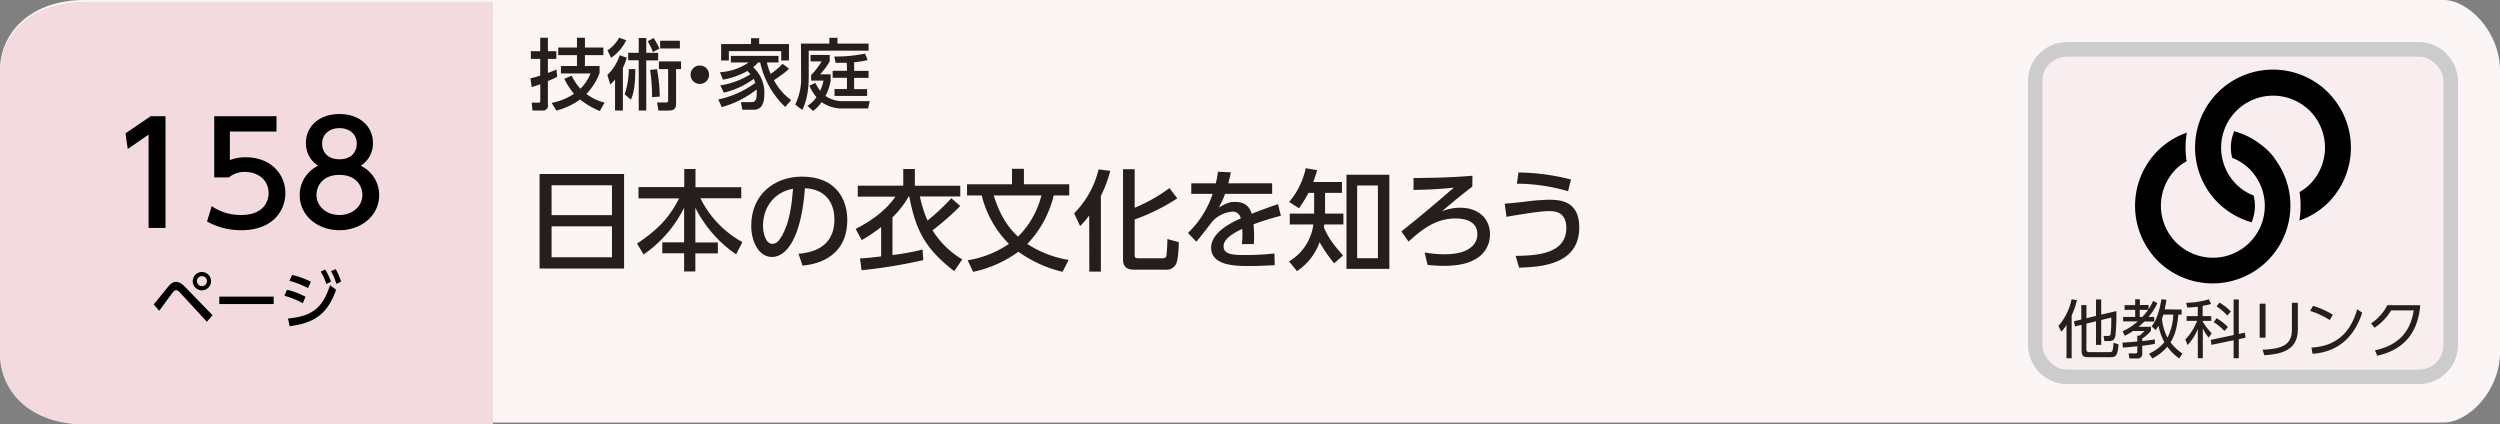
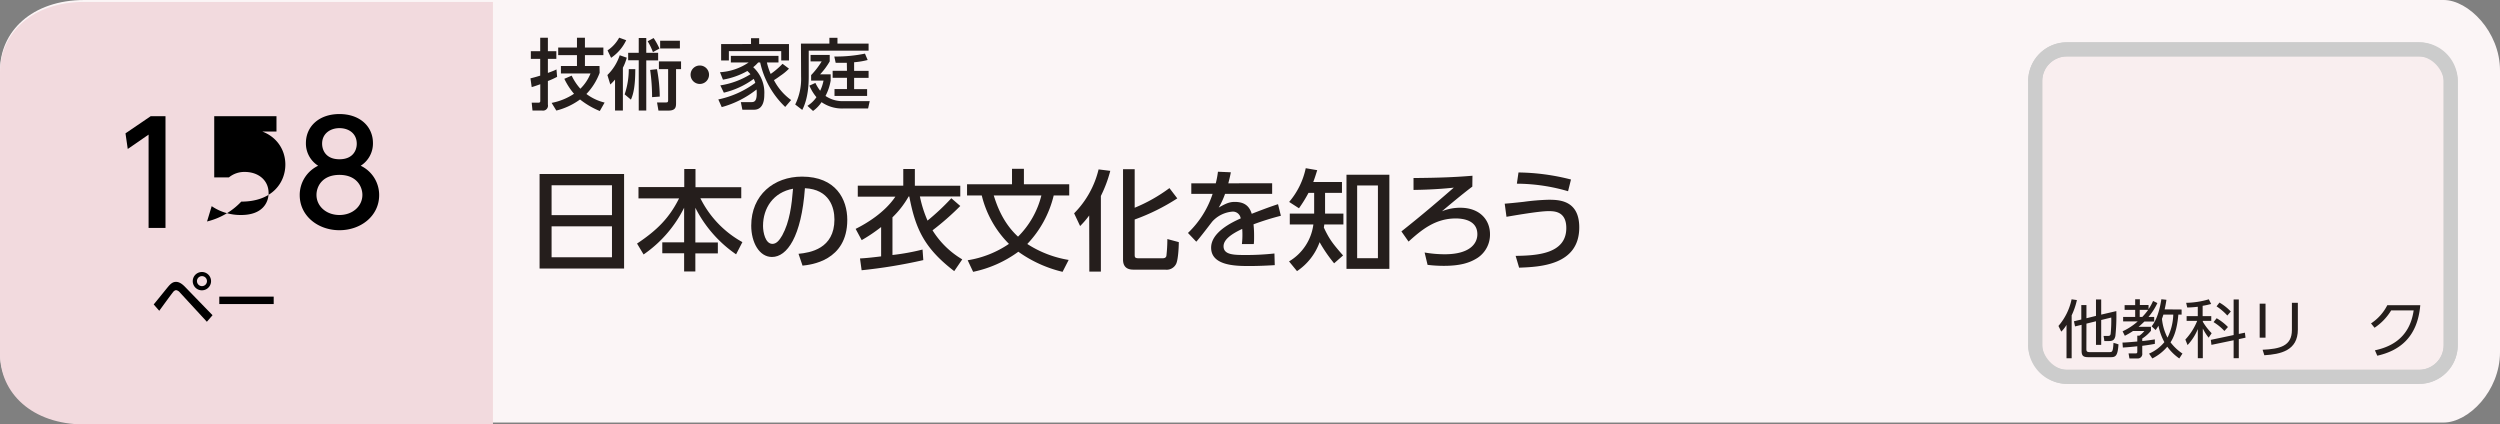
<svg xmlns="http://www.w3.org/2000/svg" viewBox="0 0 710 120.54">
  <rect x="0" y="0" width="710" height="120.54" fill="#808080" stroke="none" />
  <defs>
    <style>.cls-1{fill:#fbf5f6;}.cls-2{fill:#f2dade;}.cls-3{fill:#f9eeef;}.cls-3,.cls-4{stroke:#ccc;stroke-miterlimit:10;stroke-width:4px;}.cls-4{fill:none;}.cls-5{fill:#251e1c;}</style>
  </defs>
  <title>index_10</title>
  <g id="レイヤー_2" data-name="レイヤー 2">
    <g id="レイヤー_3" data-name="レイヤー 3">
      <path class="cls-1" d="M694,120H24c-15,0-24-9-24-20V20C0,9,9,0,24,0H694c7,0,16,9,16,20v80C710,111.05,701.05,120,694,120Z" />
      <path class="cls-2" d="M140,120.54H24c-15,0-24-9-24-20v-80c0-11,9-20,24-20H140Z" />
      <path d="M43.65,86.46c.68-.8,3.58-4.42,4.19-5.14.85-1,1.46-1.27,2.16-1.27s1.52.34,2.6,1.47l7.76,8-1.61,1.86-7.68-8.34A1.75,1.75,0,0,0,50,82.4a1.28,1.28,0,0,0-.85.56c-.66.81-3.37,4.56-3.92,5.3Zm16.29-6.61a2.6,2.6,0,1,1-2.59-2.6A2.59,2.59,0,0,1,59.94,79.85Zm-4,0a1.42,1.42,0,1,0,1.42-1.43A1.43,1.43,0,0,0,55.93,79.85Z" />
      <path d="M77.73,84.24v2.11H62.28V84.24Z" />
-       <path d="M86,86.11A22.73,22.73,0,0,0,80.76,84l.74-1.71a21,21,0,0,1,5.26,2Zm-4.21,4.36c6.88-.68,9.86-3,11.93-9.47l1.75,1.28c-2.47,6.8-5.92,9.4-13.21,10.37Zm5.7-8.64a24,24,0,0,0-5.29-2.07l.77-1.68A24.65,24.65,0,0,1,88.29,80Zm4.85-5.28A16.37,16.37,0,0,1,94,80l-1.33.66a15.44,15.44,0,0,0-1.58-3.53Zm3-.11A16.11,16.11,0,0,1,96.86,80l-1.35.63A14.48,14.48,0,0,0,94,77Z" />
      <path d="M42.8,33H47V64.74H42.2V38.23l-5.92,4.08-.64-4.44Z" />
-       <path d="M78.52,37.35H65.28v8.12a12.06,12.06,0,0,1,4.56-.8c6.8,0,11.2,4.52,11.2,10.2,0,5-3.6,10.51-12.52,10.51A19.75,19.75,0,0,1,58.8,62.9l1.32-4.35a14.54,14.54,0,0,0,8.36,2.51c6.12,0,7.8-3.59,7.8-6.23,0-3.72-3-6-6.76-6A6.91,6.91,0,0,0,65,50.39H60.84V33H78.52Z" />
+       <path d="M78.52,37.35H65.28a12.06,12.06,0,0,1,4.56-.8c6.8,0,11.2,4.52,11.2,10.2,0,5-3.6,10.51-12.52,10.51A19.75,19.75,0,0,1,58.8,62.9l1.32-4.35a14.54,14.54,0,0,0,8.36,2.51c6.12,0,7.8-3.59,7.8-6.23,0-3.72-3-6-6.76-6A6.91,6.91,0,0,0,65,50.39H60.84V33H78.52Z" />
      <path d="M107.68,55.43c0,5.83-5.12,9.95-11.28,9.95s-11.28-4.12-11.28-9.95a9.2,9.2,0,0,1,5.24-8.36,7.47,7.47,0,0,1-3.48-6.44c0-4.72,3.72-8.24,9.52-8.24s9.52,3.52,9.52,8.24a7.47,7.47,0,0,1-3.48,6.44A9.2,9.2,0,0,1,107.68,55.43Zm-4.76-.08c0-2.32-1.6-5.68-6.52-5.68S89.88,53,89.88,55.35c0,3.16,2.72,5.71,6.52,5.71S102.92,58.51,102.92,55.35Zm-1.6-14.52c0-3-2.36-4.44-4.92-4.44s-4.92,1.52-4.92,4.4c0,1.92,1.12,4.44,4.92,4.44S101.32,42.71,101.32,40.83Z" />
      <path class="cls-3" d="M687,107H587a9,9,0,0,1-9-9V23a9,9,0,0,1,9-9H687a9,9,0,0,1,9,9V98a9,9,0,0,1-9,9" />
      <rect class="cls-4" x="578" y="14.04" width="118" height="93" rx="9" />
      <path class="cls-5" d="M588.35,101.74h-1.46V92.27a9.07,9.07,0,0,1-1.49,1.91l-.8-1.61A16.8,16.8,0,0,0,588.33,85l1.51.22a20.15,20.15,0,0,1-1.49,4.34ZM592.53,99c0,.6,0,1,.91,1H599c.88,0,1.08,0,1.23-2.63l1.42.42c-.22,3.26-.77,3.65-2.21,3.65h-6.27c-1.46,0-2-.32-2-1.83V92.25l-1.86.45L589,91.24l2.09-.5V86.63h1.46v3.75l2.71-.67V85.05h1.48v4.3l4.3-1a53.73,53.73,0,0,1-.27,7.07c-.23,1-.59,1.44-1.89,1.44h-1.24l-.22-1.46,1.23,0c.29,0,.68,0,.77-.57a36.93,36.93,0,0,0,.18-4.65l-2.86.7v7.06h-1.48v-6.7l-2.71.67Z" />
      <path class="cls-5" d="M612.7,86.07A17.64,17.64,0,0,1,610.18,90h1.61v1.32H609c-.91.88-1.39,1.29-1.64,1.49h3.51v1.14a10.68,10.68,0,0,1-2.47,2.19v.72c1.19-.11,2.45-.3,3.58-.47v1.27c-.65.12-1.73.32-3.58.55v2.09a1.3,1.3,0,0,1-1.48,1.5h-2.16l-.25-1.43,2,0c.28,0,.48-.07.48-.43v-1.6c-1.33.16-2.91.29-4.1.36l-.11-1.41c1,0,3.08-.21,4.21-.3V95.33h.6A7,7,0,0,0,609,94h-3.22a20.55,20.55,0,0,1-2.33,1.36l-.63-1.27a17.29,17.29,0,0,0,4.29-2.81h-4.14V90h3.42v-2h-3V86.65h3V85h1.33v1.62h2.47v1.19a14,14,0,0,0,1.28-2.34ZM608.42,90a16.5,16.5,0,0,0,1.66-2h-2.4v2Zm11.16-2.1v1.45h-.93c-.36,4.27-1.3,6.43-2.22,7.87a14,14,0,0,0,3.39,3.19l-.9,1.39a14.18,14.18,0,0,1-3.41-3.34,13.42,13.42,0,0,1-4.25,3.34l-.93-1.37a11.62,11.62,0,0,0,4.35-3.26A16.53,16.53,0,0,1,613,92.5c-.29.51-.52.83-.79,1.24l-1.14-1.06c.81-1.1,2-2.92,2.76-7.7l1.44.16c-.2,1.35-.35,2-.51,2.72Zm-5.18,1.45c-.06.22-.15.51-.4,1.19a14.52,14.52,0,0,0,1.57,5.35,15.6,15.6,0,0,0,1.64-6.54Z" />
      <path class="cls-5" d="M625.55,89.78H628v1.35h-2.4v.24a16.72,16.72,0,0,0,2.51,3.26l-.85,1.27a14.07,14.07,0,0,1-1.66-2.61v8.43h-1.42V93.46A15,15,0,0,1,621.27,98l-.63-1.57A17.09,17.09,0,0,0,624,91.13h-3V89.78h3.17V87.12a28.84,28.84,0,0,1-3,.21L620.87,86a23.74,23.74,0,0,0,6.43-1l.67,1.33c-.58.14-1.28.34-2.42.52Zm12,4.7.18,1.42-1.91.42v5.4h-1.47V96.63l-6.3,1.31-.18-1.42,6.48-1.37V85.05h1.47v9.79ZM631.73,94a14.58,14.58,0,0,0-3.08-2.52l.88-1.1a15.12,15.12,0,0,1,3.21,2.49Zm.83-4.39A16.32,16.32,0,0,0,629.5,87l.83-1.07a14.4,14.4,0,0,1,3.22,2.54Z" />
      <path class="cls-5" d="M643.41,95.9h-1.66V86.24h1.66Zm9.18-2.3c0,6-4.93,7-9.52,7.29l-.49-1.56c4.86-.24,8.32-1,8.32-5.62V86h1.69Z" />
-       <path class="cls-5" d="M661.63,90.9a21.72,21.72,0,0,0-5.55-2.59l.81-1.44a22.4,22.4,0,0,1,5.64,2.52Zm-5.17,7.81c9.11-.48,11.79-6.86,13-10.89l1.4,1c-.86,2.56-3.75,11-14.12,11.65Z" />
      <path class="cls-5" d="M674.48,99.49c3.62-.79,9.79-2.88,11-11.33h-6.39a15.58,15.58,0,0,1-4.72,4.92l-1-1.23A13.52,13.52,0,0,0,678,86.67h9.36c-.79,9.13-5.89,12.93-12.21,14.35Z" />
-       <path d="M663,28.34a23.67,23.67,0,0,0-1.82-2.09h0a22.13,22.13,0,0,0-31.3,31.3h0a22.33,22.33,0,0,0,9.57,5.58,12,12,0,0,0,.59-7.59,14.51,14.51,0,0,1-2.79-1.45,14.15,14.15,0,0,1-2.15-1.76h0a14.75,14.75,0,0,1,18.71-22.63A15.54,15.54,0,0,1,656,31.47a15.38,15.38,0,0,1,1.75,2.15A14.78,14.78,0,0,1,656,52.34a14.59,14.59,0,0,1-2.93,2.2,25.08,25.08,0,0,1-.06,8.11,21.81,21.81,0,0,0,8.2-5.1A22.15,22.15,0,0,0,663,28.34" />
-       <path d="M645.93,44.86a21.11,21.11,0,0,0-1.82-2.09h0A21,21,0,0,0,642,41a21.61,21.61,0,0,0-7.49-3.74,11.94,11.94,0,0,0-.58,7.55A15,15,0,0,1,638.89,48h0a14.27,14.27,0,0,1,1.75,2.16,14.73,14.73,0,0,1-20.47,20.47A15.46,15.46,0,0,1,618,68.85h0a14.34,14.34,0,0,1-1.76-2.16A14.75,14.75,0,0,1,618,48a14.26,14.26,0,0,1,3-2.22,25,25,0,0,1,.06-8.1,21.77,21.77,0,0,0-8.23,5.11A22.14,22.14,0,0,0,611,72a22.43,22.43,0,0,0,1.82,2.1h0a25.44,25.44,0,0,0,2.09,1.82,22.11,22.11,0,0,0,31-31" />
      <path class="cls-5" d="M150.65,22.25c.62-.15,1.21-.29,2.77-.77V16.71h-2.66V14.55h2.66V10.72h2.18v3.83H158v2.16H155.6v4c1.56-.57,1.91-.72,2.44-1l.18,2.11a23.27,23.27,0,0,1-2.62,1.19v6.69A1.41,1.41,0,0,1,154,31.4h-2.77L151,29.16h1.94a.44.44,0,0,0,.5-.46V23.92c-1.56.57-1.91.66-2.44.82Zm19.65-1.56a17.47,17.47,0,0,1-3.76,6,14.21,14.21,0,0,0,5.17,2.44l-1.37,2.4a23.18,23.18,0,0,1-5.61-3.28A19.48,19.48,0,0,1,158,31.4l-1.34-2.18a17.27,17.27,0,0,0,6.36-2.59,19.24,19.24,0,0,1-2.75-4.25l2.09-.9a15.33,15.33,0,0,0,2.46,3.72,12.51,12.51,0,0,0,2.89-4.34h-8.41V18.75h4.56v-3.1h-5.33V13.49h5.33V10.72h2.26v2.77h5.24v2.16h-5.24v3.1h4.14Z" />
      <path class="cls-5" d="M178,16.38a14.55,14.55,0,0,1-1.1,2.86V31.4h-2.23V22.6A15.89,15.89,0,0,1,173.33,24l-.83-2.69A14,14,0,0,0,176,15.69Zm-5.46-2.07a10.13,10.13,0,0,0,3.3-3.61l2,.72a12.42,12.42,0,0,1-4.29,5ZM177.4,26.8a22.21,22.21,0,0,0,1.17-7.17h1.85c0,4.42-.44,6.93-1.24,8.67Zm4-16h2.14V15h3.37v2.15h-3.37V31.4h-2.14V17.12h-3V15h3Zm4.23,0a19.33,19.33,0,0,1,1.65,3l-1.85,1a17.39,17.39,0,0,0-1.49-3.08Zm-.44,16.79a54.19,54.19,0,0,0-.55-7.73l1.94-.22a43.48,43.48,0,0,1,.79,7.79Zm8.23-10.15v2.2H192v9.46c0,1.21,0,2.31-2.2,2.31H187l-.4-2.31h2.25c.7,0,.9,0,.9-.66v-8.8h-2.62v-2.2Zm-.33-5.87v2.2h-5.61v-2.2Z" />
      <path class="cls-5" d="M201.36,21.06a2.62,2.62,0,1,1-5.23,0,2.62,2.62,0,0,1,5.23,0Z" />
      <path class="cls-5" d="M224.07,19.5a15.12,15.12,0,0,1-2.42,2c-.36.27-1.15.84-1.85,1.26a16.08,16.08,0,0,0,4.88,5.65L223,30.37a24.73,24.73,0,0,1-7.11-12.63h-.57a9.48,9.48,0,0,1-1.41,1.34,9.8,9.8,0,0,1,3.15,7.79c0,.79,0,4.29-2.91,4.29h-3.32L210.4,29h2.89c.72,0,1.62,0,1.62-2.37,0-.56,0-.95-.06-1.21a27.58,27.58,0,0,1-9.88,5L204,28.24a26.93,26.93,0,0,0,10.5-4.71,7,7,0,0,0-.44-1.13,23.52,23.52,0,0,1-8.49,3.92l-1-2.07a22.75,22.75,0,0,0,8.56-3.17,9.67,9.67,0,0,0-.88-.92,21.34,21.34,0,0,1-6.93,2.46l-.84-2.11a16.19,16.19,0,0,0,8.14-2.77h-5.06V15.87h13.53v1.87H217.8A17.65,17.65,0,0,0,218.87,21a21.42,21.42,0,0,0,3.37-2.88Zm-10.78-7V10.85h2.31v1.67h8.47v4.65h-2.2V14.53H207v2.64h-2.2V12.52Z" />
      <path class="cls-5" d="M227.47,12.39h8.08V10.74h2.29v1.65h8.84v2h-17v7.33c0,2.24-.17,6.27-1.84,9.5l-2-1.54a16.45,16.45,0,0,0,1.67-7.9Zm4.1,11.16a12.32,12.32,0,0,0,1.36,2.22,12.07,12.07,0,0,0,.95-2.88h-3.52V21.33a21.79,21.79,0,0,0,3-3.9H230.2V15.61h5.44v1.82a19.26,19.26,0,0,1-2.73,3.68h3v1.78a14.44,14.44,0,0,1-1.47,4.36,8.59,8.59,0,0,0,5.25,1.47H247l-.46,2.09h-7.06a10.19,10.19,0,0,1-6.16-1.8,9.37,9.37,0,0,1-2.42,2.5l-1.59-1.45a8.69,8.69,0,0,0,2.56-2.46,12.86,12.86,0,0,1-2-3.28Zm8.93-5.72c-1.3,0-2.18,0-3.17,0l-.39-1.78a41,41,0,0,0,8.71-.82l.77,1.81a22.28,22.28,0,0,1-3.85.64v2.44h4.11v2h-4.11v3.19h3.69v1.93H237V25.29h3.54V22.1h-4.07v-2h4.07Z" />
      <path class="cls-5" d="M177.24,49.41V76.27h-24V49.41ZM156.65,61.1H173.8V52.61H156.65Zm0,3.17v8.8H173.8v-8.8Z" />
      <path class="cls-5" d="M181.33,53.13h13V48h3.19v5.17h13V56.3H198.91a28.85,28.85,0,0,0,11.93,12.46l-1.79,3.47A35.42,35.42,0,0,1,197.48,59v9.86h6.39v3.1h-6.39V77.1h-3.19V71.92h-6.2v-3.1h6.2V59a35,35,0,0,1-11.51,13.27l-1.86-3.1c5.68-3.78,9.15-7.25,11.94-12.83H181.33Z" />
      <path class="cls-5" d="M226.78,72.08c3.28-.31,10.2-1.43,10.2-9.74,0-3.44-1.43-8.55-8.38-8.89-1,13.79-5.08,19.53-9.36,19.53-3.6,0-5.89-4.12-5.89-8.9,0-8.71,6.45-13.92,14.42-13.92,9.64,0,12.86,6.45,12.86,12.28,0,11.72-10.51,12.77-12.71,13ZM216.7,64.17c0,1.8.65,5.09,2.67,5.09,1.17,0,2-1.06,2.79-2.42,2.1-3.84,2.69-8.59,3.06-13.24C219.64,54.62,216.7,59.06,216.7,64.17Z" />
      <path class="cls-5" d="M271,77C262.49,70.47,260,65,258.24,55.8h-.19a25.88,25.88,0,0,1-4.59,5.92v10.7A64.21,64.21,0,0,0,262,70.87l.22,3a145.07,145.07,0,0,1-17.52,2.88l-.46-3.35c1.14-.06,2.72-.18,6-.59V64.48a46.16,46.16,0,0,1-5.52,3.72L243,65c3-1.49,8.19-4.56,11.29-9.15H243.61V52.73h12.92V48h3.29v4.74h12.9V55.8H261.25a34.09,34.09,0,0,0,2.17,6.85,66.45,66.45,0,0,0,6.76-6.35l2.54,2.2a76.82,76.82,0,0,1-7.88,6.91,24.7,24.7,0,0,0,8.44,8.25Z" />
      <path class="cls-5" d="M301.77,77.2a35.85,35.85,0,0,1-12.56-5.71,33.18,33.18,0,0,1-12.84,5.71l-1.55-3.29a28.79,28.79,0,0,0,11.72-4.65,29.21,29.21,0,0,1-7.72-13.74h-4.18V52.33h12.77v-4.4h3.38v4.4h12.87v3.19h-4.41a30.17,30.17,0,0,1-7.5,13.77,30.76,30.76,0,0,0,11.75,4.53ZM282.23,55.52c.75,2.36,2.42,7.6,6.89,11.69a25,25,0,0,0,6.63-11.69Z" />
      <path class="cls-5" d="M309.33,61.2a25.15,25.15,0,0,1-2.58,3l-1.7-3.62A26.46,26.46,0,0,0,312,48.11l3.32.41a36.77,36.77,0,0,1-2.67,7.13V77.13h-3.28Zm12.92-13.15V59a45.54,45.54,0,0,0,9.87-5.58l2.23,2.92a58.61,58.61,0,0,1-12.1,6V72.2c0,.84,0,1.15,1.21,1.15h6.64c.84,0,1-.28,1.15-.62a42.81,42.81,0,0,0,.28-4.84l3.25.87c0,1.34-.18,5.3-.84,6.33a3,3,0,0,1-3,1.49h-8.87c-.9,0-3.13,0-3.13-2.86V48.05Z" />
      <path class="cls-5" d="M361.29,52.05v3H347.92a22.52,22.52,0,0,1-1.8,3.9c1.83-1.05,2.95-1.61,4.53-1.61,2.57,0,4.13,1,4.84,3.38,1.42-.56,5-1.95,7.47-2.73l.81,3.29A75,75,0,0,0,356,63.71a30.4,30.4,0,0,1,.16,3.35c0,1,0,1.61-.09,2.26H352.7a23.29,23.29,0,0,0,.09-4.31c-3.25,1.52-5.3,3.1-5.3,4.93,0,2.48,3,2.48,6.45,2.48a73.64,73.64,0,0,0,8-.43l.09,3.31c-2.14.13-4.74.25-7.16.25-3.69,0-10.91,0-10.91-5.21,0-4.34,5.79-7.16,8.4-8.31a2.24,2.24,0,0,0-2.45-1.92,8.65,8.65,0,0,0-5.58,2.76c-.13.13-3.75,4.93-4.59,5.77l-2.36-2.48a26.83,26.83,0,0,0,7-11.1h-6.05v-3h6.95a25.33,25.33,0,0,0,.62-3.29l3.66.16c-.22,1.18-.38,1.8-.72,3.13Z" />
      <path class="cls-5" d="M378.89,74.78a41.1,41.1,0,0,1-4.12-6A16.66,16.66,0,0,1,368.35,77l-2.26-2.76A14.33,14.33,0,0,0,373,63.74H366.3V60.67h6.92V54.78h-1.61a38.33,38.33,0,0,1-2.7,4.37l-2.79-1.8a21.65,21.65,0,0,0,4.71-9.58l3.26.56c-.56,1.8-.75,2.36-1.12,3.35h8.15v3.1h-4.8v5.89h5.21v3.07H376.1c-.06.53-.09.62-.12.9,1.55,3.32,2.57,4.62,5.45,7.91Zm15.69,1.58H382.4V49.63h12.18Zm-3.25-23.69h-5.9V73.32h5.9Z" />
      <path class="cls-5" d="M418.14,53c-2.39,1.77-6.79,5.43-8.62,7a13.67,13.67,0,0,1,5.21-1c5.52,0,8.43,3.44,8.43,7.51a7.9,7.9,0,0,1-3.53,6.72c-2.3,1.49-5.09,2.27-9.64,2.27a38.34,38.34,0,0,1-4.56-.28l-.84-3.51a33.2,33.2,0,0,0,5.7.5c7.38,0,9.28-3.22,9.28-5.67,0-3.94-3.94-4.5-6.14-4.5-5.8,0-9.71,3.23-13.4,6.57L398,65.72c6.66-5.27,11.34-9.36,14.88-12.43-4.9.53-9.37.62-11.44.65V50.56c7.81-.06,12.27-.28,16.74-.65Z" />
      <path class="cls-5" d="M430.44,72.67c6-.09,14.39-.53,14.39-7.91,0-4.71-3.32-4.8-5.05-4.8-2.86,0-10.76,1.42-11.94,1.61l-.5-3.72c1.55-.13,2.58-.22,5.37-.53a64.94,64.94,0,0,1,7-.59c2.88,0,8.8,0,8.8,7.85,0,10.76-11.19,11.22-17.08,11.44Zm14.89-18.36a52.24,52.24,0,0,0-14.54-2.14l.46-3.19a62.69,62.69,0,0,1,14.91,2Z" />
    </g>
  </g>
</svg>